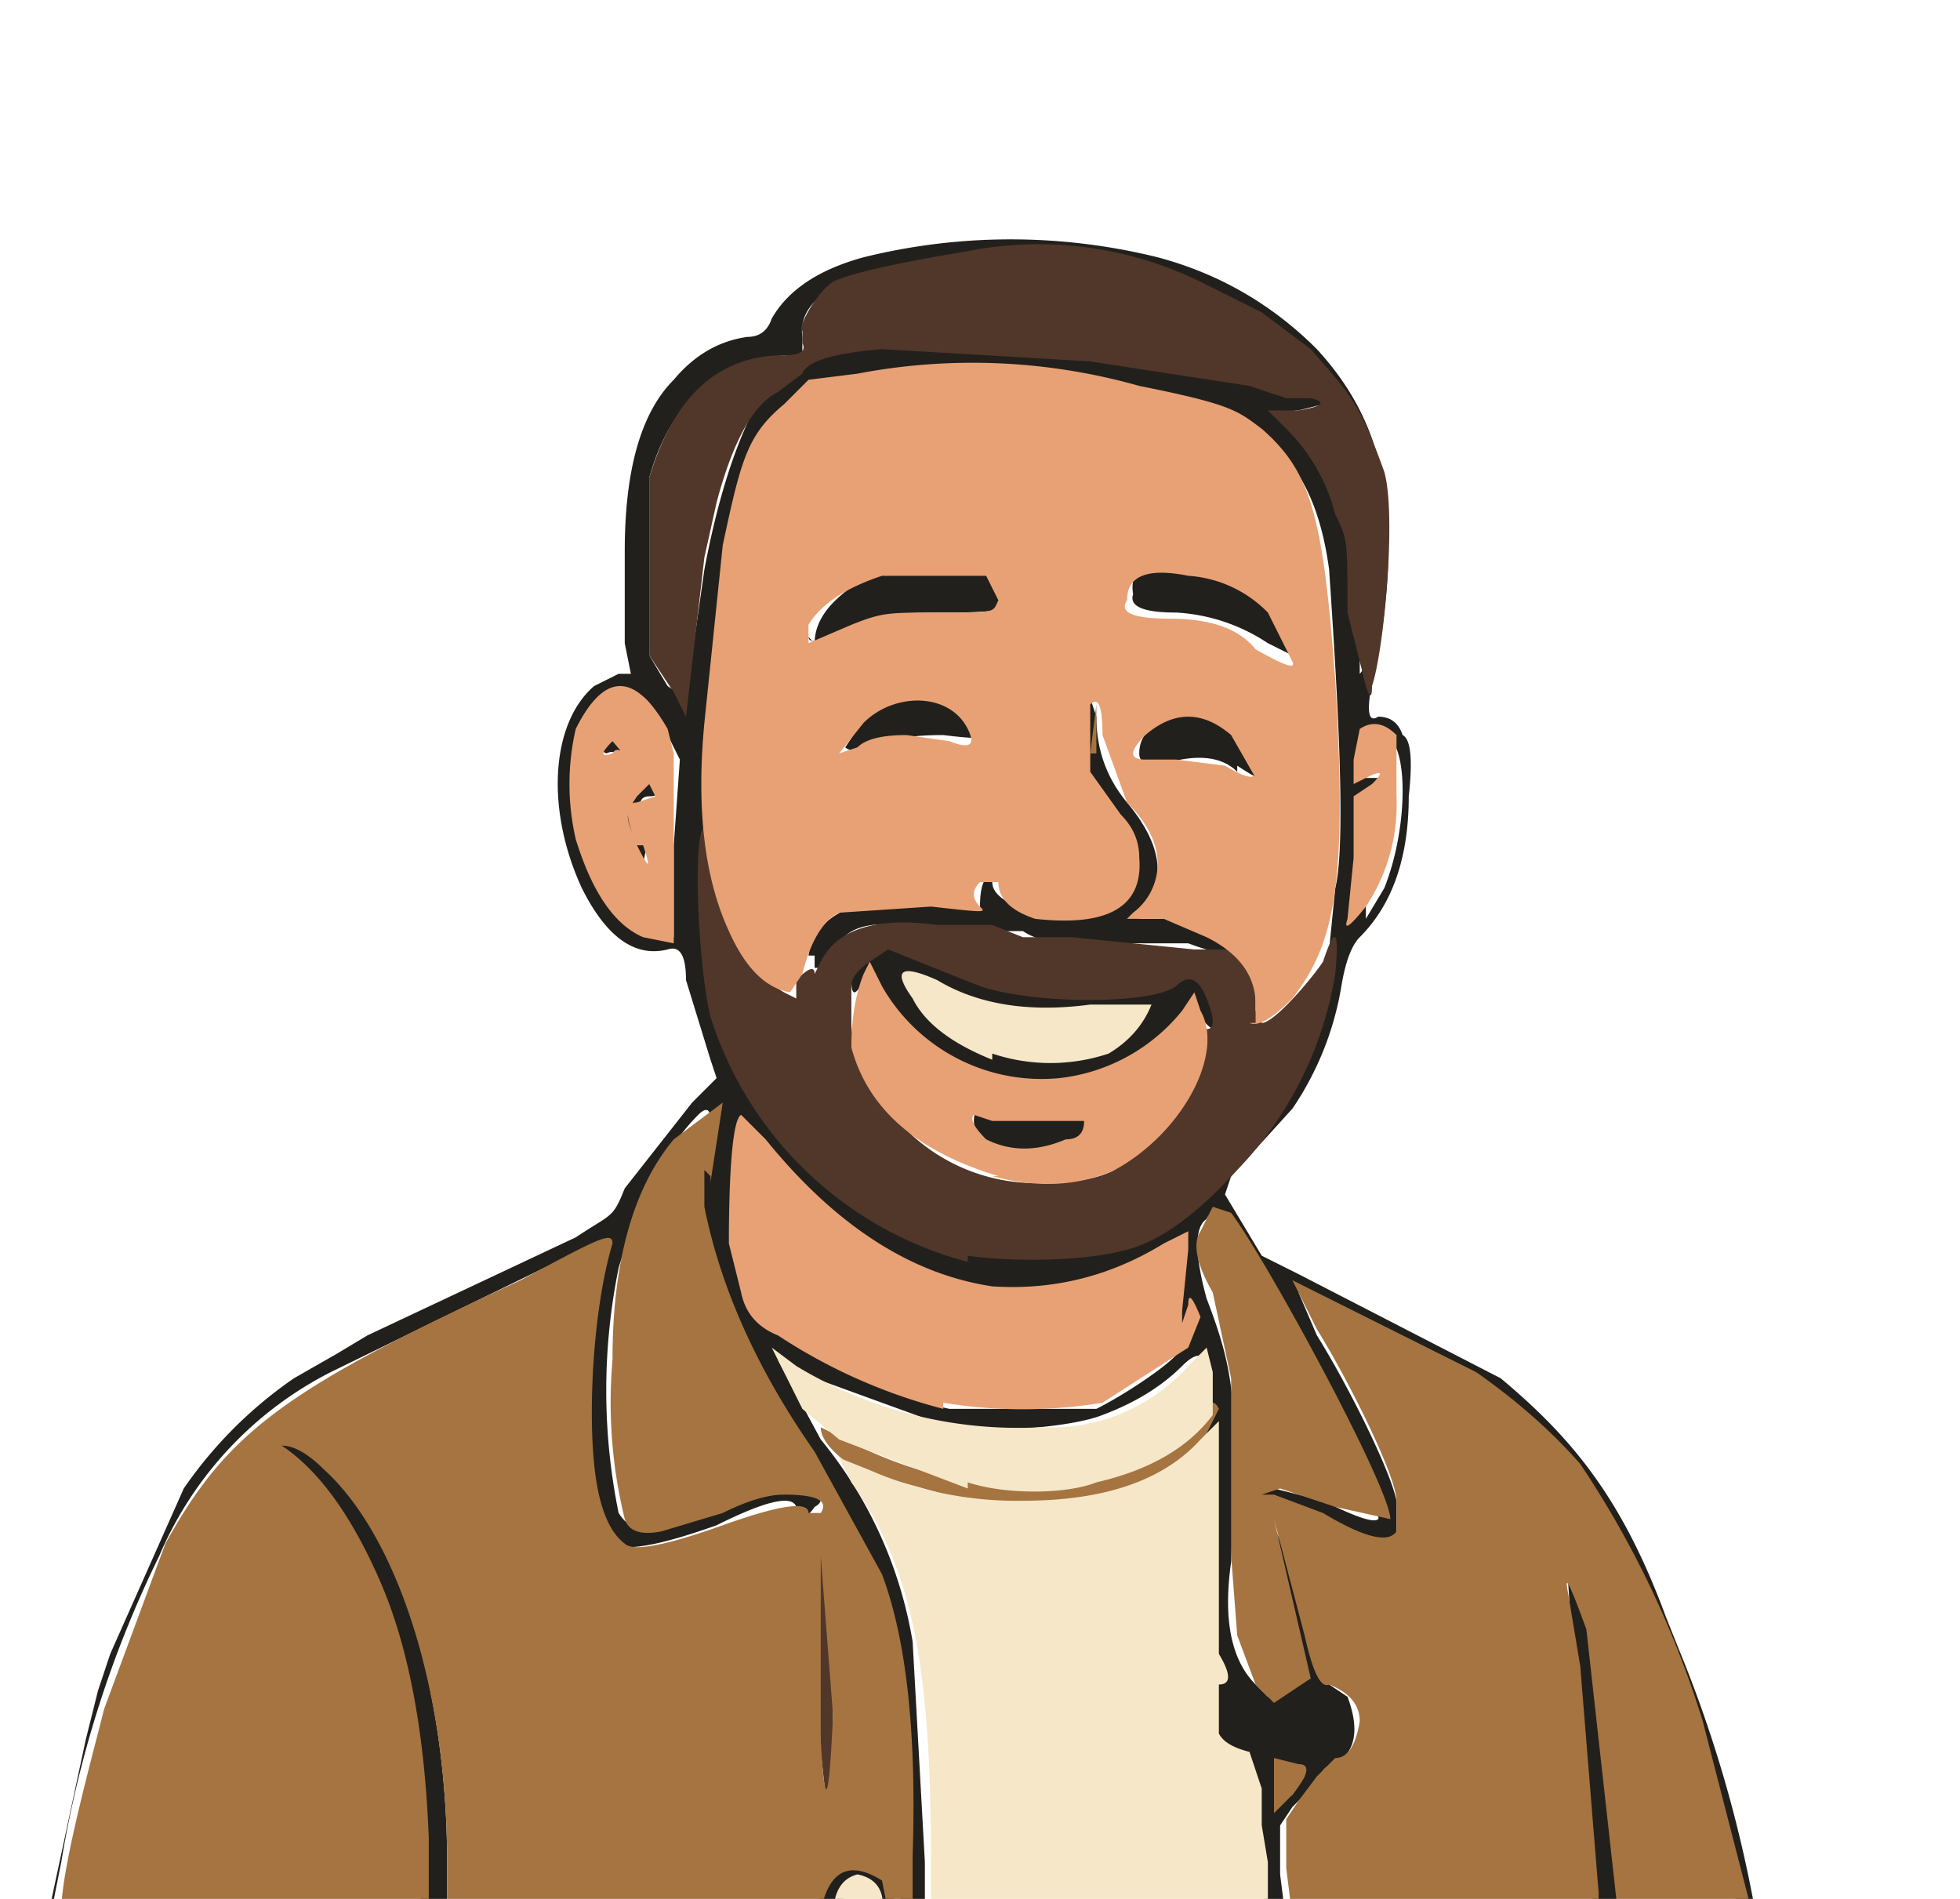
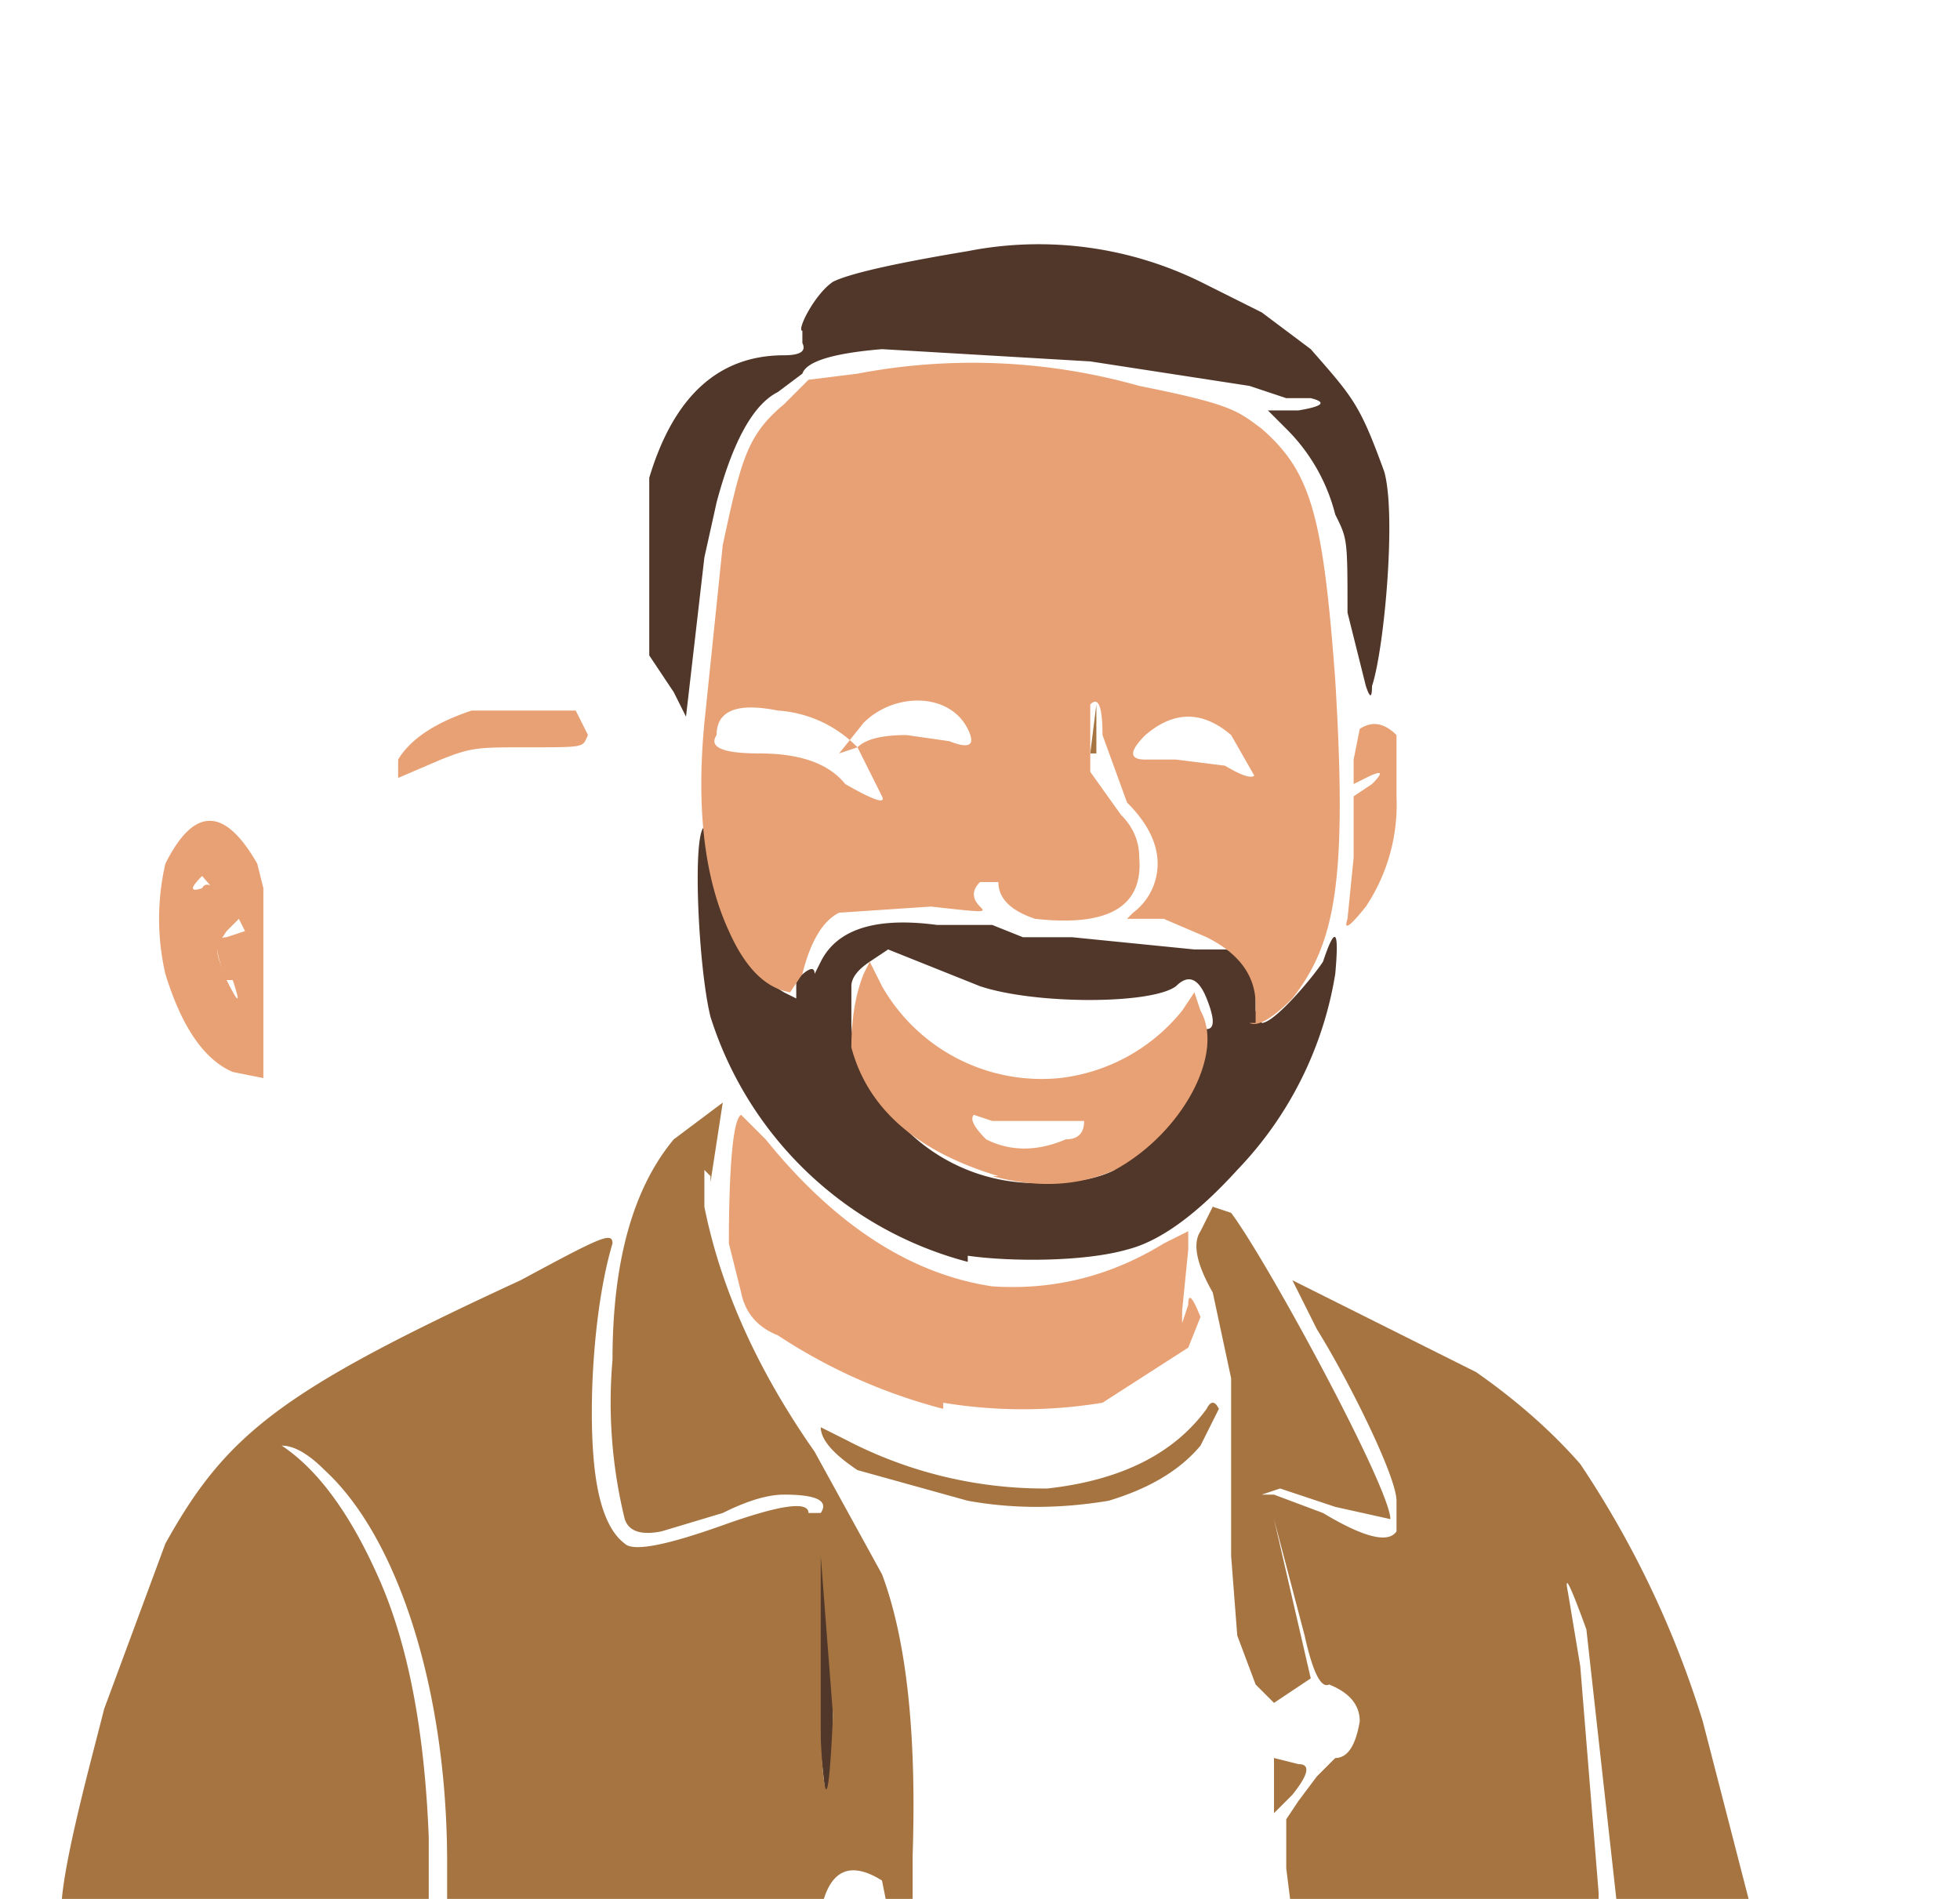
<svg xmlns="http://www.w3.org/2000/svg" viewBox="0 0 32 31">
  <g fill="#22201c">
-     <path d="m.8 31.2.6-2.8.2-.8.2-.6L3 24.3a7 7 0 0 1 1.8-1.8l.7-.4.5-.3 3.4-1.6c.6-.4.6-.3.8-.8l1.1-1.4.4-.4-.1-.3-.4-1.3q0-.6-.3-.5-.8.2-1.4-1c-.6-1.3-.5-2.7.2-3.3l.4-.2h.2l-.1-.5V9q0-2 .8-2.8.5-.6 1.2-.7.3 0 .4-.3.4-.7 1.5-1a10 10 0 0 1 4.8 0q1.5.4 2.6 1.5c1.1 1.2 1.4 2.6 1 5q-.3 1.2 0 1 .3 0 .4.3.2.1.1 1 0 1.5-.8 2.3-.2.2-.3.8a5 5 0 0 1-.8 2l-1 1.1-.1.3.6 1 .6.3 3.3 1.7c1.2 1 2 2 2.7 3.9l.2.5a21 21 0 0 1 1.2 4l.1.5h-.1c-.1 0-.2-.1-.5-1.2Q27 25.9 25.7 24a6 6 0 0 0-1.8-1.5l-2.7-1.4.3.7c.5.8 1.2 2.2 1.3 2.7v.6q-.3.4-1.3-.2-1-.5-.8-.3l-.2-.1q0-.2.3-.2l.8.2q.8.4.9.3c.1 0-1-2.3-1.9-3.8q-.8-1.4-.9-1.1-.3.2 0 1.3c.5 1.3.5 1.8.4 4.3q-.2 1.4.4 2l.2.2.3-.1.2-.1-.3-1.3c-.3-1.3-.3-1.4-.2-1.4q.2.1.6 1.8c.2.8.2.8.4.9l.3.2q.3.8-.2 1.1-.2 0-.3.3l-.4.4-.2.3v.8l.1.8h-.3l-.1-.7c-.2-2-.2-2.1-.4-2.1l-.5-.3v-.9q.3 0 0-.5v-4.1q.1-1-.4-.5t-1.3.8c-.5.2-1.8.3-2.5.2l-2.2-.8-.6-.3.7 1.3a7 7 0 0 1 1.5 3.3l.2 3.6v1h-.4v-1.1q0-3-.5-4.5a6 6 0 0 0-1-2 10 10 0 0 1-1.9-4.4V19q.3-.1.3-.7 0-.3-.2-.1-.8.8-1.3 2.5a10 10 0 0 0 0 4c.2.3.3.3 1.5-.2l1.1-.2h.6q.2.2 0 .3-.2.3-.3 0t-1.3.3q-1.4.5-1.7.3t-.5-1.3a13 13 0 0 1 .2-3.6l-4.3 2.1a6 6 0 0 0-2.8 3 18 18 0 0 0-1.6 5l-.2 1zM21.1 29l-.2-.1q-.1-.1 0 .2v.3l.2-.1.2-.3zm-3.2-6c.6-.3 1.6-1 1.3-1v-1.6a5 5 0 0 1-4.6.2 6 6 0 0 1-2-1.7l-.5-.5v.3l-.1 1.1c0 .7 0 .8.2 1.3q0 .5.6.7 1.3.9 2.7 1.2zm.4-2.7q.8-.1 1.7-1.2.8-.8 1.3-1.7c.2-.4.4-1.3.4-1.9l.1-1c.2-.8 0-3.7-.1-5.2q-.2-1.5-1-2.1c-.4-.4-.6-.4-2-.7a10 10 0 0 0-4.5-.3l-.8.1-.4.4q-.7.6-1 2a28 28 0 0 0-.3 7.9 6 6 0 0 0 4.2 3.9zm-7.3-5v-1.5l.1-1.4-.2-.4q-.3-.7-.6-.7c-.6 0-1 1.4-.7 2.4q.3 1.2 1 1.6zm11.6-.8c.4-1 .4-2.4 0-2.5q-.2-.1-.3.4v.3h.2q.2-.1.2 0l-.2.3q-.2.1-.2.7V15zm-11.3-3.8.2-1.4q.3-1.6.8-2.6l.4-.4.4-.3q.2-.2 1.4-.4c.7 0 2.8 0 3.5.2l2.5.5q1.3 0 1.3.3h-.2l-.4.1q-.3 0 0 .3.5.4.8 1.3l.2 1.6V11c.3-.3.4-2.5.2-3.2-.4-1.2-.4-1.3-1.2-2q-.4-.5-.8-.6l-1-.5-2-.6c-.6 0-2.1.1-3.1.3q-1.3.4-1.2 1.1v.3h-.3q-1.7.2-2.2 2v2.9l.3.5.3.2z" />
-     <path d="M16.6 18.8h-.2q-.5-.2-.5-.5t.3-.2h1q.8 0 .7.2 0 .2-.3.4c-.2.1-.9.2-1 .1m-.3-1.2a3 3 0 0 1-1.9-1.4l-.2-.3-.1.1q-.2.4-.2 0c0-.4.5-.9.7-.6 0 .1.9.5 1.4.6 1 .3 2.7.2 3.2 0q.6-.3.7.6 0 .4-.3 0l-.1-.3-.1.2-1.1 1q-.4.2-1 .2zm1.5-.4q.3 0 .6-.4l.3-.3h-1.2a5 5 0 0 1-2.4-.4l-.3-.2.1.3q.4.6 1.4 1 .8.2 1.5 0" />
-     <path d="M13.2 15.6q.1-.7 1.1-.9l1.5.1h.2q0-.5.2-.5v.1q0 .3.7.5.9.2 1.4-.3.2-.2.2-.5t-.4-.7-.4-1q-.1-.9.1-1l.1.3q0 .8.5 1.4t.5 1.1-.2.6l-.1.2h.5l1 .4q.1.3-.7 0h-1.9q-.5 0-.8-.2h-1.4q-1.3-.3-1.6.2l-.3.4h-.1v-.2m6.9-3q-.4-.4-1.3-.1-.3 0-.3-.2 0-.4.5-.6t1 0q.6.3.7 1 0 .2-.6-.2m-6.4-.3.4-.6q.4-.3 1-.3.9 0 1 .7 0 .1-.8 0-.8 0-1.2.2-.3.1-.4 0m6.9-1.7a3 3 0 0 0-1.5-.5q-.8 0-.7-.3-.1-.6.8-.5c1 0 2 .6 2 1.3v.3zm-7.4 0q0-.6.9-1.1a4 4 0 0 1 2-.3q.6.3.3.7.2.2-1 .2c-.8 0-.8 0-1.3.2q-1 .4-1 .2m-3 3.3q-.2-.6 0-.8l.2-.2-.1-.2q-.2-.3-.4-.2l-.2-.1.3-.3q.3 0 .8.7.1.4-.2.4t0 .6l-.1.5zM6.8 30.2q0-3.5-1.3-5.3c-.3-.6-.9-1.1-1-1.2q-.4-.1 0-.2.3-.1.8.4c1.2 1.1 2 3.7 2 6.5v1h-.4zm6.6 1q-.1-.3.2-.6.1-.2.4-.2.6 0 .6.7 0 .4-.2.3-.2 0 0-.2 0-.3-.2-.4H14q-.3 0-.2.4l-.1.2zM26 31c0-.7-.1-2.7-.3-3.7l-.1-1.5.2.2q.4 1.3.6 4c0 1.5 0 1.4-.2 1.4H26z" />
-   </g>
+     </g>
  <path fill="#513729" d="M13.4 28.6c-.1-3.1-.1-3.2 0-3.2l.2.8v3.2l-.1.1zm2.4-8a6 6 0 0 1-4.2-4c-.2-.8-.3-3-.1-3.1l.1.5q.2 1.6 1.2 2.2l.2.1V16q.3-.3.3-.1l.1-.2q.4-.8 1.9-.6h.9l.5.2h.8l2 .2h.5q.2 0 .5.5v.5l.1.2c.2 0 .8-.7 1-1q.3-.9.2.2a6 6 0 0 1-1.6 3.2q-1 1.1-1.8 1.3c-.7.2-1.9.2-2.6.1zm2.3-1.5q.9-.4 1.3-1.3l.3-.7v-.3q.2 0 0-.5t-.5-.2c-.4.3-2.3.3-3.2 0l-1.5-.6-.3.2q-.3.2-.3.4v.6q0 .4.3.9a3 3 0 0 0 3 1.7q.6 0 1-.2zM11 11.3l-.4-.6V7.8q.6-2 2.2-2 .4 0 .3-.2v-.2c-.1 0 .2-.6.5-.8q.4-.2 2.2-.5a6 6 0 0 1 3.8.5l1 .5.8.6c.7.8.8.9 1.2 2 .2.7 0 2.9-.2 3.5q0 .3-.1 0L22 10c0-1.2 0-1.2-.2-1.6A3 3 0 0 0 21 7l-.3-.3h.5q.6-.1.2-.2H21l-.6-.2-2.6-.4-3.4-.2q-1.2.1-1.3.4l-.4.3q-.6.3-1 1.8l-.2.9-.3 2.6z" />
  <g fill="#a57441">
    <path d="M1 31.2c0-.7.5-2.5.7-3.3l1-2.7c1-1.8 1.9-2.5 5.8-4.3 1.3-.7 1.5-.8 1.5-.6-.3 1-.4 2.6-.3 3.6q.1 1 .5 1.3.2.2 1.6-.3t1.4-.2h.2q.2-.3-.6-.3-.4 0-1 .3l-1 .3q-.5.1-.6-.2a8 8 0 0 1-.2-2.6q0-2.4 1-3.6l.8-.6-.2 1.3v-.1l-.1-.1v.6q.4 2 1.8 4l1.1 2q.6 1.6.5 4.6v1.1h-.4v-.2l-.1-.5q-.8-.5-1 .5v.2H7.3v-1c0-2.8-.8-5.3-2-6.4q-.4-.4-.7-.4.9.6 1.6 2.2T7 30v1.3H1zM13.6 28l-.2-2.6v3q.1 1.8.2-.4m7.4 2.5v-.8l.2-.3.3-.4.3-.3q.3 0 .4-.6 0-.4-.5-.6-.2.1-.4-.8l-.5-1.9.3 1.3.3 1.3-.3.2-.3.2-.3-.3-.3-.8-.1-1.3v-2.9l-.3-1.4q-.4-.7-.2-1l.2-.4.3.1c.6.8 2.6 4.5 2.6 5l-.9-.2-.9-.3-.3.1q0 .2 0 0h.2l.8.3q1 .6 1.2.3v-.5c0-.4-.8-2-1.3-2.8l-.4-.8 3 1.5q1 .7 1.7 1.5a16 16 0 0 1 2 4.2l.8 3.1-1.2.1h-1v-.2l-.5-4.5q-.4-1.1-.3-.6l.2 1.2.3 3.7v.4h-5z" />
    <path d="M20.8 29v-.3l.4.1q.3 0-.1.5l-.3.3zm-5-4.5L14 24q-.6-.4-.6-.7l.4.2a7 7 0 0 0 3.3.8q1.8-.2 2.6-1.3.1-.2.2 0l-.3.6q-.5.6-1.5.9-1.2.2-2.3 0m2-12.2.1-.8v.8" />
  </g>
  <g fill="#e8a174">
    <path d="M15.4 23a9 9 0 0 1-2.7-1.2q-.5-.2-.6-.7l-.2-.8c0-.3 0-2 .2-2.1l.4.4q1.7 2.1 3.7 2.4 1.5.1 2.8-.7l.4-.2v.3l-.1 1v.2l.1-.3q0-.3.2.2l-.2.5-1.4.9a8 8 0 0 1-2.6 0m.9-3.7q-2-.6-2.4-2.1 0-.7.2-1.2l.1-.2.2.4a3 3 0 0 0 2.9 1.5 3 3 0 0 0 2-1.1l.2-.3.1.3c.4.7-.3 2-1.4 2.6q-.9.4-2 .1m1.2-.6q.3 0 .3-.3h-1.5l-.3-.1q-.1.1.2.4.6.3 1.3 0" />
-     <path d="M20.5 16.7v-.3q0-.7-.8-1.1L19 15h-.6l.1-.1a1 1 0 0 0 .4-.8q0-.5-.5-1L18 12q0-.7-.2-.5v1.1l.5.7q.3.3.3.7.1 1.2-1.7 1-.6-.2-.6-.6H16q-.2.2 0 .4c.1.1.1.1-.8 0l-1.5.1q-.4.2-.6 1l-.2.3q-.6-.1-1-1-.6-1.3-.4-3.4l.3-2.9c.3-1.4.4-1.8 1-2.3l.4-.4.8-.1a10 10 0 0 1 4.6.2c1.5.3 1.6.4 2 .7.8.7 1 1.4 1.2 4.1.2 3.3 0 4.3-.7 5.2q-.5.5-.7.4m.1-4-.4-.7q-.7-.6-1.4 0-.4.4 0 .4h.5l.8.1q.5.3.5.1zm-6.5-.5q.2-.2.8-.2l.7.1q.5.2.3-.2c-.3-.6-1.2-.6-1.7-.1l-.4.5zm7.1-1.4-.4-.8a2 2 0 0 0-1.3-.6q-1-.2-1 .4-.2.3.7.3 1 0 1.4.5.7.4.6.2m-7.2-.6c.5-.2.6-.2 1.4-.2 1 0 .9 0 1-.2l-.2-.4h-1.7q-.9.3-1.2.8v.3zm-3.4 5.1q-.7-.3-1.1-1.6a4 4 0 0 1 0-1.8q.7-1.4 1.5 0l.1.4v3.1zm-.1-1.5q-.3-.7 0-.7l.3-.1-.1-.2-.6-.7q-.3.3 0 .2.1-.2.5.3l.1.2-.2.2c-.2.3-.2.3 0 .8q.3.6.1 0zM22 15l.1-1v-1l.3-.2q.3-.3-.1-.1l-.2.1v-.4l.1-.5q.3-.2.6.1v1a3 3 0 0 1-.5 1.8q-.4.5-.3.2" />
+     <path d="M20.5 16.7v-.3q0-.7-.8-1.1L19 15h-.6l.1-.1a1 1 0 0 0 .4-.8q0-.5-.5-1L18 12q0-.7-.2-.5v1.1l.5.7q.3.3.3.7.1 1.2-1.7 1-.6-.2-.6-.6H16q-.2.2 0 .4c.1.1.1.1-.8 0l-1.5.1q-.4.2-.6 1l-.2.3q-.6-.1-1-1-.6-1.3-.4-3.4l.3-2.9c.3-1.4.4-1.8 1-2.3l.4-.4.8-.1a10 10 0 0 1 4.6.2c1.5.3 1.6.4 2 .7.8.7 1 1.4 1.2 4.1.2 3.3 0 4.3-.7 5.2q-.5.5-.7.4m.1-4-.4-.7q-.7-.6-1.4 0-.4.4 0 .4h.5l.8.1q.5.3.5.1zm-6.5-.5q.2-.2.8-.2l.7.1q.5.2.3-.2c-.3-.6-1.2-.6-1.7-.1l-.4.5za2 2 0 0 0-1.3-.6q-1-.2-1 .4-.2.3.7.3 1 0 1.4.5.7.4.6.2m-7.2-.6c.5-.2.6-.2 1.4-.2 1 0 .9 0 1-.2l-.2-.4h-1.7q-.9.3-1.2.8v.3zm-3.4 5.1q-.7-.3-1.1-1.6a4 4 0 0 1 0-1.8q.7-1.4 1.5 0l.1.4v3.1zm-.1-1.5q-.3-.7 0-.7l.3-.1-.1-.2-.6-.7q-.3.3 0 .2.1-.2.5.3l.1.2-.2.2c-.2.3-.2.3 0 .8q.3.6.1 0zM22 15l.1-1v-1l.3-.2q.3-.3-.1-.1l-.2.1v-.4l.1-.5q.3-.2.6.1v1a3 3 0 0 1-.5 1.8q-.4.5-.3.2" />
  </g>
  <g fill="#f5e7c8">
-     <path d="M13.6 31.3q0-.6.4-.7.5.1.4.7c0 .2-.7.2-.8 0m1.6-.9c0-3.2-.3-4.8-1.3-6.2l-.2-.4.5.2a6 6 0 0 0 2.5.5q2 0 2.9-1l.3-.3V27q.3.5 0 .5v.8q.1.2.5.3l.2.6v.6l.1.6v.7l.1.3h-5.6z" />
-     <path d="m15.8 24.3-2.1-.8-.6-.5-.5-1 .4.3a7 7 0 0 0 4 1 3 3 0 0 0 2.4-1l.3-.3.1.4v.7q-.6.8-1.9 1.1c-.5.2-1.5.2-2.1 0zm.4-7q-1-.4-1.3-1-.5-.7.4-.3 1 .6 2.5.4h1q-.2.5-.7.8a3 3 0 0 1-1.9 0" />
-   </g>
+     </g>
</svg>